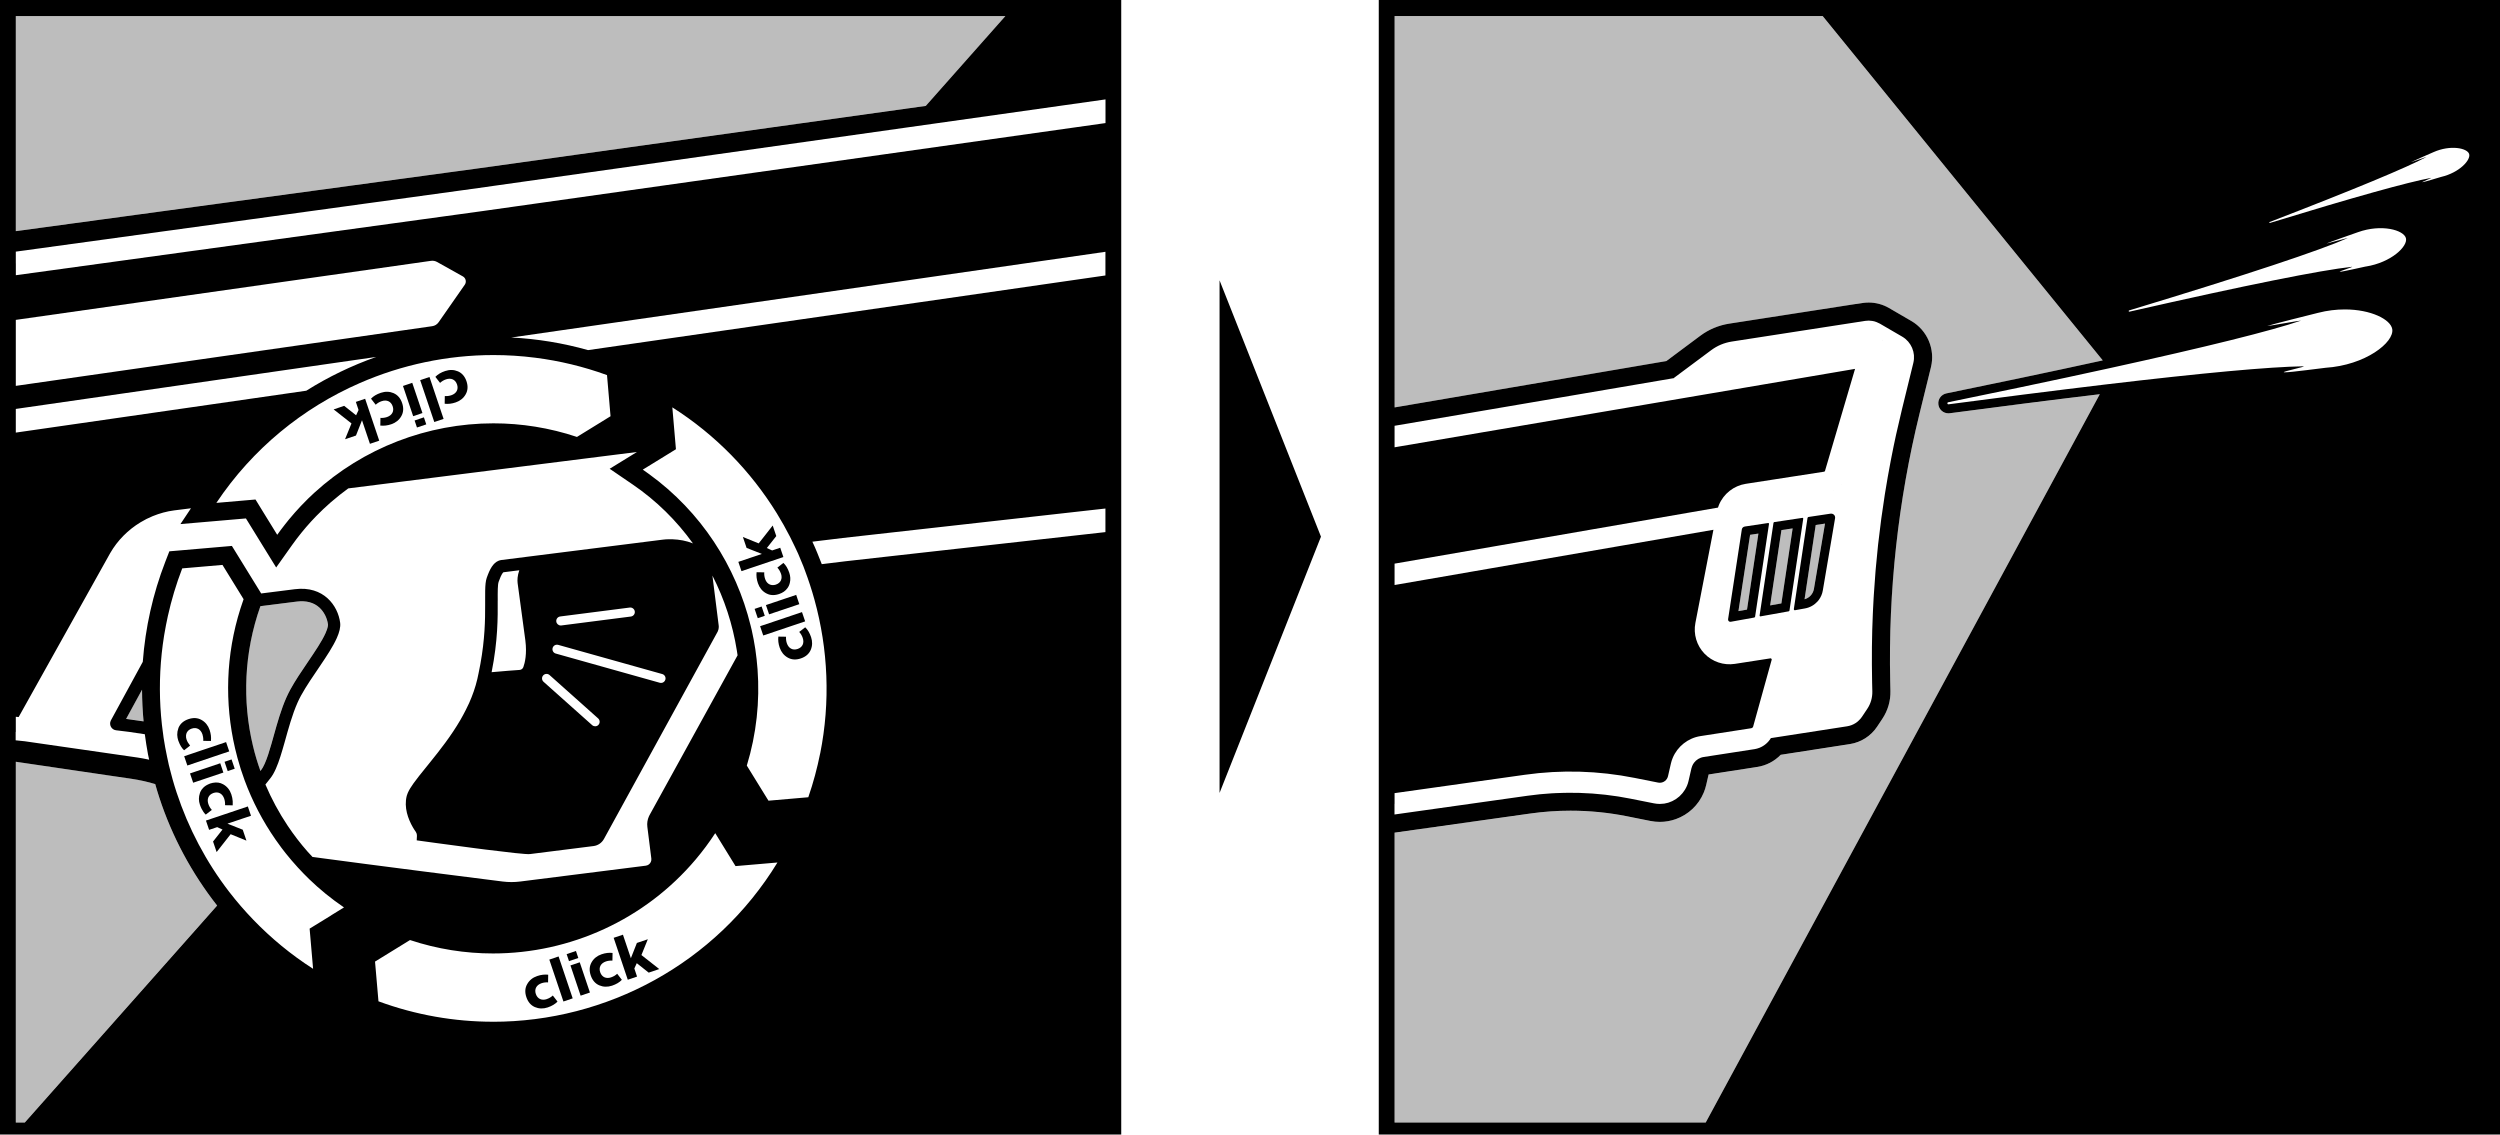
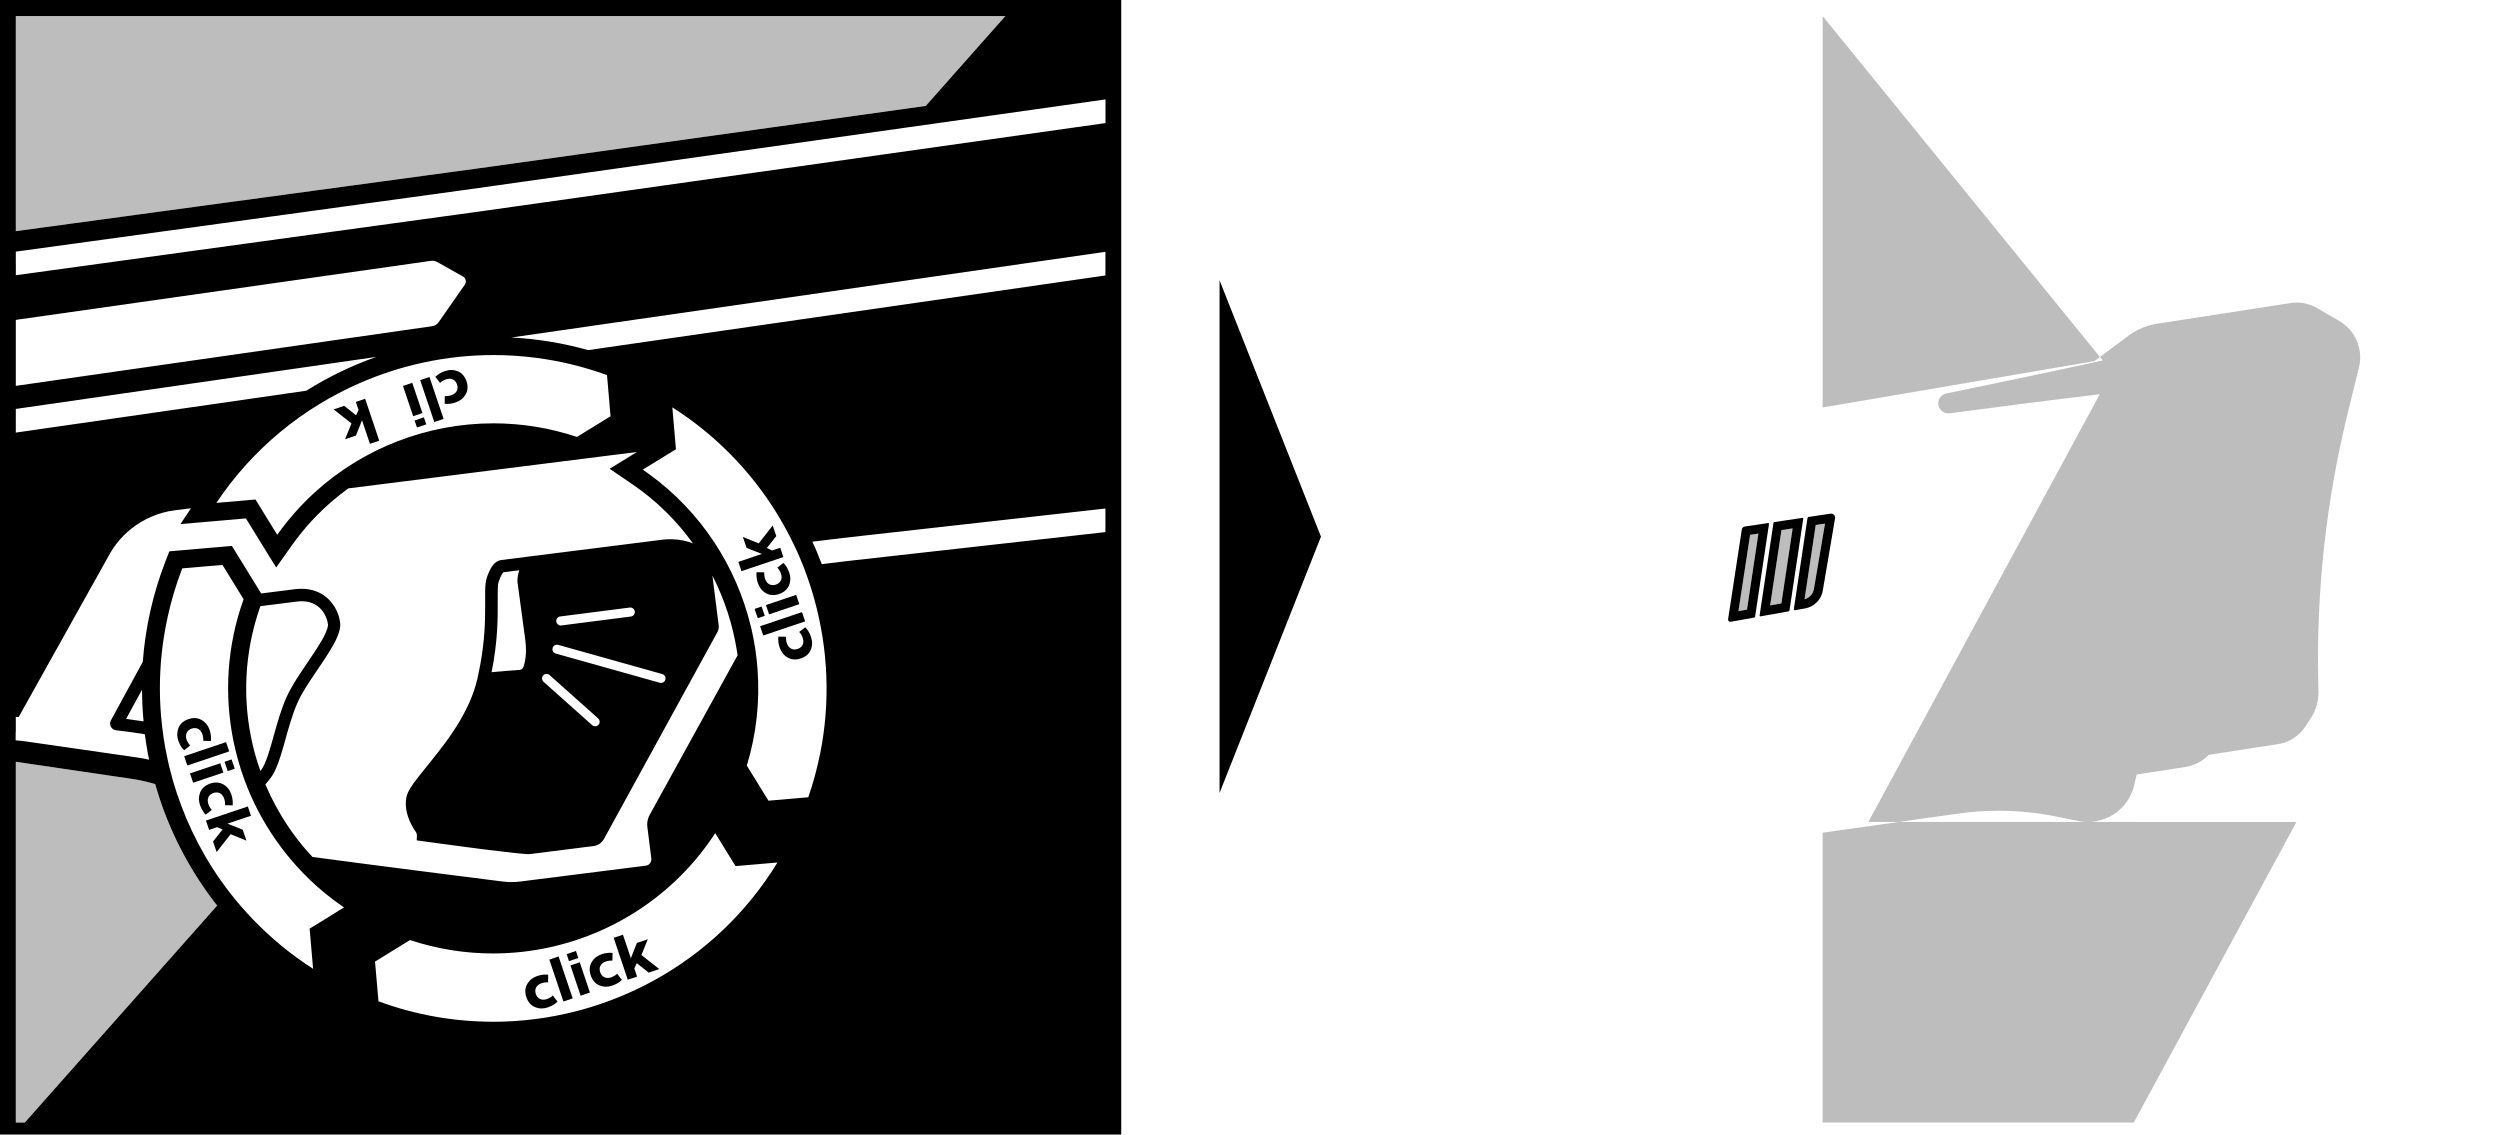
<svg xmlns="http://www.w3.org/2000/svg" viewBox="0 0 784.67 356.1">
  <defs>
    <style>.d{opacity:.26;}</style>
  </defs>
  <g id="a" />
  <g id="b">
    <g id="c">
      <g>
        <polygon points="252.71 195.03 251.72 192.12 246.78 193.78 241.6 195.53 238.85 196.45 238.57 196.55 238.66 196.81 239.51 199.32 239.56 199.46 244.57 197.77 252.71 195.03" />
        <polygon points="111.69 126.14 112.54 128.69 111.77 130.35 108.02 127.38 104.72 128.5 110.32 132.9 108.3 137.86 111.73 136.7 113.62 131.9 116.11 139.3 119.03 138.31 114.6 125.16 111.69 126.14" />
        <path d="M252.74,196.88l-1.9,1.47c.5,.53,.87,1.15,1.11,1.87,.54,1.58-.03,2.94-1.6,3.47-1.56,.53-2.84-.21-3.38-1.79-.22-.66-.31-1.34-.26-2.05l-2.41-.04c-.12,1.09,0,2.24,.42,3.46,.48,1.4,1.33,2.46,2.55,3.14,1.2,.68,2.57,.76,4.08,.25,1.51-.51,2.56-1.4,3.11-2.67,.54-1.27,.58-2.61,.11-4.02-.45-1.32-1.05-2.34-1.84-3.08Z" />
        <polygon points="239.4 191.4 239.05 190.36 238.93 190.4 236.85 191.11 237.49 193.01 237.84 194.02 237.99 193.97 240.04 193.28 239.4 191.4" />
        <polygon points="245.07 172.45 244.89 171.92 244.61 172.01 242.35 172.77 240.68 172.01 242.37 169.88 242.99 169.09 243.65 168.26 243.01 166.37 242.53 164.95 242.53 164.95 242.53 164.95 242.11 165.48 240.9 167.03 240.25 167.86 238.13 170.55 233.17 168.54 234.33 171.97 239.13 173.86 231.74 176.35 232.72 179.26 245.88 174.84 245.07 172.45" />
        <path d="M245.12,180.02c.54,1.58-.03,2.94-1.6,3.47-.07,.02-.13,.03-.19,.05-.23,.06-.44,.1-.66,.1-1.17,.05-2.1-.66-2.53-1.95-.22-.66-.32-1.34-.26-2.05l-2.41-.04c-.13,1.09,0,2.24,.42,3.46,.48,1.4,1.33,2.46,2.55,3.14,.21,.12,.43,.21,.65,.3,.3,.11,.6,.19,.91,.23,.79,.11,1.63,.02,2.52-.28,1.17-.39,2.05-1.02,2.65-1.87,.18-.25,.33-.51,.46-.8,.13-.3,.22-.61,.29-.92,.23-1,.17-2.03-.19-3.1-.45-1.32-1.05-2.34-1.84-3.08l-1.9,1.47c.49,.53,.87,1.15,1.11,1.87Z" />
        <polygon points="131.88 119.31 136.31 132.46 139.23 131.48 134.8 118.32 131.88 119.31" />
-         <path d="M123.55,123.4c-1.27-.54-2.61-.58-4.02-.11-1.32,.45-2.34,1.05-3.08,1.84l1.47,1.9c.53-.5,1.15-.87,1.86-1.11,1.58-.54,2.94,.03,3.47,1.6,.53,1.56-.21,2.84-1.79,3.38-.66,.22-1.34,.31-2.05,.26l-.04,2.41c1.09,.12,2.24,0,3.46-.42,1.4-.48,2.46-1.33,3.14-2.55,.68-1.2,.76-2.57,.25-4.08s-1.4-2.56-2.67-3.11Z" />
        <path d="M143.75,116.56c-1.27-.54-2.61-.58-4.02-.11-1.32,.44-2.34,1.05-3.08,1.83l1.47,1.9c.53-.5,1.15-.87,1.86-1.11,1.58-.54,2.94,.03,3.47,1.6,.53,1.56-.21,2.84-1.79,3.38-.66,.22-1.34,.31-2.05,.26l-.04,2.41c1.09,.13,2.24,0,3.46-.42,1.4-.48,2.46-1.33,3.14-2.55,.68-1.2,.76-2.57,.25-4.08-.51-1.51-1.4-2.56-2.67-3.11Z" />
        <polygon points="240.4 189.91 241.19 192.22 241.39 192.82 243.47 192.12 250.88 189.63 250.29 187.89 249.9 186.71 242.93 189.06 240.4 189.91" />
        <polygon points="130.13 131.98 130.87 134.18 133.79 133.2 133.05 130.99 130.13 131.98" />
        <polygon points="129.39 120.15 126.48 121.14 129.68 130.63 132.59 129.64 129.39 120.15" />
        <path d="M59.51,233.8c-.4-.48-.73-1.02-.94-1.64-.07-.2-.12-.39-.15-.58-.01-.07-.01-.14-.02-.21-.08-.73,.1-1.38,.53-1.88,.3-.34,.7-.62,1.23-.8,1.56-.53,2.84,.21,3.38,1.79,.09,.27,.14,.54,.19,.81,.07,.4,.1,.81,.07,1.24l2.41,.04s0-.06,0-.09c.11-1.07-.02-2.18-.42-3.38-.48-1.4-1.33-2.46-2.55-3.14-1.2-.68-2.57-.76-4.08-.25-1.51,.51-2.56,1.4-3.11,2.67-.03,.08-.05,.17-.08,.25-.23,.63-.35,1.27-.34,1.93,0,.07,.01,.14,.01,.2,.03,.54,.11,1.08,.3,1.64,.04,.11,.08,.2,.12,.31,.43,1.16,.99,2.09,1.71,2.78l1.9-1.47c-.06-.07-.11-.15-.17-.22Z" />
        <polygon points="69.26 236.74 69.49 236.66 71.83 235.88 71.95 235.84 71.71 235.14 70.96 232.92 68.5 233.75 66.01 234.59 65.76 234.67 63.41 235.46 59.99 236.62 57.81 237.35 58.8 240.27 67.09 237.47 69.26 236.74" />
        <polygon points="64.78 244.27 70.11 242.48 69.13 239.56 61.34 242.18 59.65 242.75 59.64 242.76 60.51 245.32 60.62 245.67 60.95 245.56 63.33 244.76 64.78 244.27" />
        <path d="M0,356.1H351.92V0H0V356.1Zm103.96-68.8l-6.78,4.17,1.09,12.61c-6.95-4.45-13.2-9.63-18.74-15.37-2.7-2.8-5.24-5.73-7.59-8.78-7.27-9.44-12.83-20.01-16.51-31.2-.45-1.36-.86-2.72-1.25-4.09-.22-.78-.42-1.56-.62-2.34-.19-.74-.4-1.47-.57-2.21-.13-.56-.24-1.13-.36-1.69-.06-.28-.12-.55-.18-.83-.42-1.99-.8-3.99-1.1-6-.09-.62-.16-1.24-.24-1.86,0-.07-.02-.13-.03-.2-.09-.68-.19-1.37-.26-2.05-.82-7.38-.85-14.88-.06-22.37,.19-1.83,.44-3.65,.73-5.48,.03-.18,.06-.36,.09-.53,.32-1.92,.69-3.83,1.11-5.73,1.12-5.03,2.61-10.03,4.51-14.95l12.63-1.09,6.01,9.75,.62,1.01c-.09,.24-.16,.48-.24,.72-.02,.07-.04,.14-.07,.2-.24,.69-.47,1.37-.69,2.06-4.6,14.52-4.99,29.64-1.68,43.83,.23,1,.49,1.99,.75,2.97,.3,1.1,.62,2.2,.96,3.28,.04,.11,.07,.22,.1,.33,.37,1.15,.76,2.3,1.18,3.43,2.42,6.56,5.68,12.82,9.7,18.61,.61,.88,1.24,1.76,1.89,2.62,.43,.56,.86,1.12,1.3,1.68,.6,.75,1.21,1.49,1.84,2.23,.65,.76,1.31,1.51,1.99,2.25,1.14,1.24,2.3,2.45,3.52,3.63,3.35,3.24,7.01,6.22,10.96,8.9l-4.02,2.48Zm-22.25-97.04l11.4-1.44c2.94-.37,5.34,.25,7.12,1.86,1.44,1.3,2.45,3.28,2.71,5.29,.02,.19,.04,.95-.75,2.72-1.16,2.61-3.33,5.79-5.61,9.16-1.93,2.84-3.92,5.77-5.48,8.63-.41,.75-.81,1.57-1.2,2.43-1.67,3.75-2.84,7.93-3.97,11.97-.24,.87-.48,1.73-.72,2.56-.68,2.37-1.36,4.55-2.12,6.25-.41,.93-.82,1.64-1.21,2.13-.05,.06-.09,.11-.14,.17-.91-2.56-1.7-5.17-2.33-7.82-3.41-14.19-2.82-29.41,2.32-43.91Zm73.02,130.43c-12.01,0-24.17-2.08-35.94-6.41l-1.08-12.47,10.98-6.76c8.57,2.84,17.35,4.21,26.05,4.21,24.2,0,47.69-10.61,63.65-29.55,2.18-2.59,4.22-5.32,6.1-8.21l1.22,1.98,5.15,8.36,13.16-1.13c-19.44,31.83-53.76,49.99-89.29,49.99Zm102.69-84.21c-.92,4.61-2.15,9.21-3.72,13.75l-12.5,1.08-.41-.66-6.39-10.36c3.04-9.96,4.11-20.2,3.37-30.21-.16-2.12-.39-4.23-.7-6.32-.16-1.04-.33-2.07-.53-3.1-.19-.99-.39-1.97-.61-2.95-.1-.44-.21-.87-.32-1.3-4.57-18.72-15.57-35.77-31.86-47.59-.23-.17-.46-.33-.69-.49-.44-.31-.87-.63-1.31-.93l1.76-1.08,2.39-1.47,1.53-.94,4.72-2.91-.02-.26-1.11-12.89c13.67,8.68,24.71,20.16,32.8,33.27,1.49,2.42,2.88,4.9,4.17,7.42,.51,1.01,1.01,2.03,1.49,3.05,.33,.71,.68,1.42,1,2.13,.09,.21,.18,.43,.27,.64,.49,1.13,.97,2.27,1.42,3.42,.18,.46,.34,.93,.52,1.4,.54,1.44,1.05,2.89,1.53,4.36,.51,1.55,.98,3.11,1.41,4.68,4.29,15.51,5.04,32.03,1.8,48.27Zm89.54-74.87v5.4l-81.58,9.15-7.45,.91c-.45-1.19-.92-2.37-1.41-3.53-.25-.59-.48-1.18-.74-1.76-.26-.59-.53-1.17-.8-1.76l9.51-1.16,82.47-9.25v2.01Zm0-75.15l-118.73,17.13-43.66,6.3c-7.86-2.22-15.92-3.54-24.09-3.96l75.31-10.86,111.17-16.04v7.44Zm-155.34,44.19l-10.53,6.49c-8.62-2.88-17.46-4.27-26.22-4.27-20.66,0-40.81,7.73-56.2,21.78-.65,.59-1.29,1.2-1.92,1.81-.74,.72-1.47,1.46-2.18,2.22-.07,.07-.14,.15-.21,.22-.61,.65-1.21,1.3-1.8,1.97-.64,.72-1.27,1.45-1.88,2.2h0c-.44,.54-.88,1.08-1.31,1.64-.81,1.03-1.6,2.08-2.36,3.15l-1.63-2.65-.84-1.36-1.19-1.93-.93-1.51-.2-.33-1.13-1.84-.78-1.27-.12-.19-12.28,1.06c11.38-17.03,27.16-29.82,45.02-37.61,13.17-5.75,27.47-8.79,41.97-8.79,4.36,0,8.74,.28,13.12,.84,7.56,.96,15.11,2.76,22.5,5.45l1.11,12.92ZM4.96,56.86V5.05H315.55l-24.98,28.19-117.15,16.35-23.86,3.33c-.37,.05-3.48,.48-8.63,1.17L4.96,72.55v-15.69Zm0,25.83v-3.71c18.85-2.59,42.02-5.77,64.27-8.83,2.85-.39,5.69-.78,8.51-1.17,2.81-.39,5.6-.77,8.35-1.15,1.38-.19,2.74-.38,4.09-.56,2.71-.37,5.38-.74,7.99-1.1,3.43-.47,6.75-.93,9.96-1.37,2.15-.3,4.25-.58,6.3-.87,.82-.11,1.63-.22,2.43-.33,11.98-1.65,21.67-2.98,27.47-3.78,3.49-.48,5.57-.77,5.87-.81l5.28-.75,129.09-18.24,62.41-8.82v7.43l-69.94,9.88-125.81,17.77c-2.14,.3-92.36,12.7-146.26,20.1v-3.71Zm0,30.99v-13.28l130.3-18.53c.67-.1,1.34,.03,1.93,.36l8.08,4.52c.84,.47,1.15,1.49,.77,2.33-.05,.1-.1,.21-.17,.3l-8.21,11.77c-.47,.67-1.19,1.12-2,1.23L4.96,121.11v-7.43Zm0,14.67l113.13-16.32c-7.7,2.71-15.06,6.27-21.95,10.6L4.96,135.78v-7.44Zm0,101.38v-4.76l.89,.09,28.72-51.43c2.32-4.04,5.64-7.34,9.52-9.69,1.23-.75,2.51-1.4,3.84-1.94,2.16-.88,4.42-1.51,6.76-1.81l5.25-.66-.8,1.2-1.42,2.13-.48,.72-.61,.91,11.76-1.01,4.96-.43,3.84-.33,1.17,1.9h0l.84,1.36,2.98,4.84,4.5,7.29,4.96-6.99c1.87-2.63,3.89-5.13,6.04-7.48,.52-.56,1.04-1.12,1.58-1.67h0c.71-.73,1.43-1.43,2.16-2.13,.77-.73,1.56-1.45,2.36-2.15,.04-.03,.07-.06,.11-.09,.9-.78,1.82-1.54,2.75-2.28,.88-.7,1.77-1.38,2.67-2.03l84.3-10.63,6.29-.79-1.1,.68-4.6,2.83-1.87,1.15-.98,.6,.68,.46,2.47,1.69,.85,.58,3.22,2.2c7.46,5.08,13.81,11.39,18.92,18.5-2.03-.84-4.3-1.22-6.39-1.3-.39-.01-.78-.02-1.15-.01-.75,.01-1.46,.06-2.1,.15l-9.51,1.2-9.51,1.2-23.71,2.99-7.69,.97c-.17,.02-.33,.05-.49,.09-.16,.04-.31,.09-.45,.15-.87,.35-1.55,1.02-2.12,1.87-.31,.47-.6,1-.85,1.57-.13,.3-.26,.6-.38,.92-.12,.32-.24,.64-.36,.97-.18,.5-.29,1.09-.37,1.76-.15,1.36-.15,3.08-.14,5.18,0,.32,0,.66,0,1,0,.22,0,.42,0,.65,.02,4.58-.08,10.7-1.49,18.47-.18,.97-.37,1.97-.59,2.99-.12,.57-.23,1.14-.37,1.73-.61,2.62-1.5,5.14-2.58,7.56-.33,.73-.68,1.44-1.04,2.15-.54,1.06-1.1,2.11-1.69,3.13-2.92,5.02-6.43,9.48-9.49,13.27-.47,.58-.93,1.15-1.37,1.7-.74,.92-1.45,1.79-2.1,2.61-.65,.82-1.24,1.6-1.76,2.33-.78,1.09-1.39,2.07-1.77,2.94-.04,.08-.07,.16-.1,.25-.1,.25-.19,.48-.25,.71-.24,.93-.33,1.85-.31,2.75,.04,1.8,.53,3.51,1.13,4.95,.7,1.68,1.55,2.99,2.04,3.67,.08,.12,.13,.25,.18,.39,.03,.08,.07,.15,.09,.23,.05,.19,.07,.38,.06,.58l-.06,1.16v.27s9.3,1.3,18.41,2.48c1.07,.14,2.14,.27,3.19,.41,6.83,.86,12.88,1.55,13.9,1.42l19.99-2.52c.35-.04,.68-.13,1-.25,.32-.12,.62-.28,.9-.47,.56-.38,1.03-.9,1.37-1.51l35.63-64.96c.04-.08,.09-.16,.12-.25,.19-.42,.29-.88,.29-1.34,0-.15,0-.31-.03-.46l-1.97-15.65c3.77,7.38,6.37,15.33,7.67,23.52,.08,.5,.16,1,.23,1.5l-27.6,50.1c-.08,.15-.16,.31-.23,.46-.46,1.02-.63,2.16-.49,3.28l1.25,9.95c.05,.38-.01,.74-.16,1.07-.28,.62-.86,1.08-1.58,1.17l-39.41,4.97c-1.83,.23-3.68,.23-5.52,0-9.15-1.15-39.1-4.94-59.68-7.71-.52-.56-1.05-1.12-1.56-1.69-2.27-2.57-4.34-5.29-6.23-8.11-2.74-4.1-5.08-8.43-6.99-12.94,.52-.65,1.04-1.31,1.56-1.97,.64-.8,1.2-1.81,1.72-2.98,1.03-2.31,1.89-5.26,2.77-8.37,1.16-4.15,2.36-8.62,4.05-12.41,.33-.75,.69-1.46,1.06-2.15,3.3-6.03,8.88-12.8,11.24-18.07,.81-1.81,1.23-3.44,1.06-4.81-.68-5.36-5.18-11.67-14.2-10.54l-10.59,1.34-.73-1.19-6.63-10.76-1.83-2.97-3.48,.3-12.63,1.09-3.52,.3-1.28,3.3c-3.91,10.1-6.26,20.68-7.06,31.39l-9.99,18.34c-.03,.05-.05,.1-.08,.16-.58,1.3,.26,2.82,1.7,2.98,2.24,.25,5.47,.66,9.01,1.24,.28,2.1,.6,4.2,.99,6.28,.1,.52,.22,1.03,.33,1.54,.01,.06,.03,.12,.04,.18-.18-.04-.34-.08-.52-.12-1.03-.21-2.07-.41-3.15-.57-4.91-.72-33.78-4.88-35.35-5.1h0l-2.09-.22-.79-.08v-2.64Zm169.47-24.6c-.75-.21-1.19-.99-.98-1.75,.21-.75,.99-1.19,1.75-.98l18.15,5.09,14.51,4.07c.75,.21,1.19,.99,.98,1.75-.17,.63-.74,1.04-1.36,1.04-.13,0-.26-.02-.38-.05l-13.36-3.75-19.3-5.42Zm13.43,22.36c-.28,.31-.67,.47-1.06,.47-.33,0-.67-.12-.94-.36l-6.74-6.01-8.52-7.6c-.58-.52-.64-1.42-.11-2,.52-.58,1.42-.64,2-.11l10.36,9.24,4.89,4.37c.58,.52,.64,1.42,.11,2Zm-12.04-34l15.52-1.99,6.31-.81c.76-.1,1.49,.45,1.59,1.23,.1,.78-.45,1.49-1.23,1.59l-6.32,.81-15.51,1.99c-.06,0-.12,.01-.18,.01-.7,0-1.31-.52-1.4-1.24-.1-.78,.45-1.49,1.23-1.59Zm-19.6-4.97c-.01-1.33-.02-2.62,.02-3.68,.03-.98,.11-1.78,.26-2.21,.23-.66,.43-1.16,.62-1.59,.53-1.18,.86-1.41,.87-1.42l3.23-.41,1.77-.22c-.6,1.7-.64,3.1-.53,4.01,.22,1.75,2.08,15.27,2.43,18.01,.54,4.24-.15,7.05-.62,8.35-.18,.52-.64,.87-1.19,.91-1.48,.1-4.81,.34-8.78,.71,1.98-9.86,1.95-17.36,1.91-22.46Zm-111.16,37.9c-1.96-.31-3.82-.57-5.48-.78l5-9.17c.01,3.32,.17,6.64,.48,9.95ZM4.96,293.02v-53.93l16.35,2.41,9.48,1.4c4.84,.71,8.91,1.3,10.49,1.54,2.68,.4,5.15,.97,7.44,1.66,.4,1.42,.82,2.83,1.28,4.23,4.04,12.35,10.23,23.81,18.15,33.9l-4.81,5.43L7.79,352.32h-2.83v-59.3Z" />
        <polygon points="203.33 294.8 199.9 295.96 198.01 300.76 195.52 293.37 192.61 294.35 197.04 307.51 199.95 306.52 199.1 303.98 199.86 302.31 203.61 305.28 206.92 304.16 201.32 299.76 203.33 294.8" />
        <polygon points="70.75 239.9 71.47 242.02 72.9 241.54 73.67 241.28 73.03 239.39 72.92 239.07 72.68 238.36 72.2 238.52 71.98 238.6 70.48 239.1 70.75 239.9" />
        <path d="M66.51,254.23c-.49-.53-.87-1.15-1.11-1.87-.19-.58-.24-1.12-.15-1.61,.13-.68,.53-1.25,1.2-1.62,.17-.09,.35-.17,.54-.24,1.56-.53,2.84,.21,3.38,1.79,.22,.66,.31,1.34,.26,2.05l2.41,.04c0-.05,0-.11,0-.16,.03-.37,.03-.74,0-1.12-.05-.7-.18-1.42-.44-2.18-.47-1.4-1.33-2.46-2.55-3.14-.98-.56-2.08-.7-3.27-.46-.27,.05-.54,.12-.81,.21-.18,.06-.32,.14-.49,.21-.68,.29-1.25,.67-1.7,1.13-.38,.39-.7,.82-.92,1.33-.05,.13-.08,.26-.13,.39-.39,1.15-.41,2.36,.02,3.62,.15,.45,.33,.84,.51,1.22,.37,.74,.8,1.37,1.32,1.86l.39-.3,1.51-1.17Z" />
        <path d="M191.85,306.75c-1.58,.54-2.94-.03-3.47-1.6-.53-1.56,.21-2.84,1.79-3.38,.66-.22,1.34-.31,2.05-.26l.04-2.41c-1.09-.13-2.24,0-3.46,.42-1.4,.48-2.46,1.33-3.14,2.55-.68,1.2-.76,2.57-.25,4.08s1.4,2.56,2.67,3.11c1.27,.54,2.61,.58,4.02,.11,1.32-.45,2.34-1.05,3.08-1.84l-1.47-1.9c-.53,.5-1.15,.87-1.87,1.11Z" />
        <polygon points="172.41 301.19 176.84 314.34 179.75 313.35 175.32 300.2 172.41 301.19" />
        <path d="M171.65,313.58c-1.58,.54-2.94-.03-3.47-1.6-.53-1.56,.21-2.84,1.79-3.38,.66-.22,1.34-.31,2.05-.26l.04-2.41c-1.09-.12-2.24,0-3.46,.42-1.4,.47-2.46,1.33-3.14,2.55-.69,1.2-.76,2.57-.25,4.08,.51,1.51,1.4,2.56,2.67,3.11,1.27,.54,2.61,.58,4.02,.11,1.32-.45,2.34-1.05,3.08-1.84l-1.47-1.9c-.53,.49-1.15,.87-1.87,1.11Z" />
        <polygon points="181.51 300.68 180.77 298.48 177.85 299.47 178.59 301.67 181.51 300.68" />
        <polygon points="74.46 257.49 76.35 256.85 76.81 256.7 78.78 256.04 77.79 253.12 75.09 254.03 74.45 254.25 72.52 254.9 70.46 255.59 66.48 256.93 64.64 257.55 65.63 260.46 68.17 259.61 68.77 259.88 69.84 260.37 69.41 260.91 66.87 264.13 67.99 267.43 70.77 263.89 72.39 261.83 75.14 262.95 77.35 263.85 76.23 260.54 76.19 260.41 76.16 260.41 73.25 259.26 71.39 258.52 72.5 258.15 74.46 257.49" />
        <polygon points="179.05 303.02 182.24 312.51 185.16 311.52 181.96 302.03 179.05 303.02" />
        <path d="M590.39,110.24h0v-.04s-.02,.01-.03,0c0,.02,.02,.04,.03,.07v-.02Z" />
        <path d="M591,106.78s0-.02,0-.04l-.04-.05-.02-.03c.02,.06,.05,.12,.06,.18v-.07Z" />
        <path d="M577.91,152.06s.01-.01,.01-.02h0v-.02s-.04,.05-.06,.07h.01l.03-.03Z" />
-         <path d="M432.75,0V356.1h351.92V0H432.75Zm4.96,252.28v-3.34l40.87-5.76c11.49-1.62,23.09-1.29,34.47,.98l7.38,1.47c1.24,.25,2.49-.42,2.96-1.58,.06-.14,.1-.28,.14-.42l.91-3.97c.14-.61,.33-1.2,.57-1.77,1.5-3.62,4.83-6.25,8.71-6.85l15.94-2.47c.25-.04,.47-.21,.57-.44,.01-.03,.02-.06,.03-.09l5.81-20.94c.02-.08,.05-.19-.08-.34-.13-.15-.25-.13-.33-.12l-11.15,1.73c-3.51,.54-7.07-.66-9.53-3.21-2.46-2.55-3.53-6.16-2.85-9.64l5.66-29.24-100.08,17.34v-6.71l101.51-17.59c.09-.28,.18-.56,.3-.84,1.45-3.5,4.67-6.04,8.41-6.62l24.59-3.81c.15-.02,.24-.13,.28-.22l9.44-32.05-144.53,24.61v-6.75l87.76-14.97h-.01s-.05-.03-.04-.06c0,0,0-.01,.01-.02l11.63-8.66c.48-.36,.98-.68,1.49-.98,1.03-.59,2.13-1.05,3.27-1.37,.57-.16,1.15-.29,1.74-.38l39.76-6.16h.06l2.06-.33h0c.18-.03,.35-.03,.53-.04,.18-.01,.36-.04,.54-.04,.02,0,.04,0,.07,0,.08,0,.16,.01,.24,.02,.28,.01,.56,.04,.83,.08,.12,.02,.23,.04,.35,.07,.11,.02,.22,.04,.33,.07,.14,.04,.27,.09,.41,.14,.1,.04,.21,.07,.31,.11,.33,.13,.66,.28,.98,.46h0l7,4.07c.36,.21,.69,.44,1.01,.7,.19,.15,.34,.33,.51,.5,.11,.11,.24,.22,.35,.34,.23,.27,.44,.55,.63,.85,.04,.06,.08,.13,.12,.19,.18,.29,.34,.6,.48,.91,.02,.05,.04,.11,.06,.16,.12,.29,.22,.59,.3,.9,.01,.05,.03,.11,.05,.16,.08,.33,.14,.68,.17,1.02,0,.07,.01,.15,.02,.22,.02,.36,.03,.71,0,1.08-.03,.4-.1,.81-.19,1.21l-1.78,7.27-.9,3.67-.88,3.6c-.6,2.46-1.17,4.93-1.72,7.41-.05,.23-.11,.47-.16,.7-.52,2.36-1,4.72-1.46,7.09-.08,.39-.16,.78-.23,1.18-.25,1.32-.5,2.64-.73,3.97-.05,.31-.11,.61-.17,.92-.29,1.63-.56,3.26-.82,4.89-.04,.25-.08,.5-.12,.75-.79,5.01-1.47,10.04-2.03,15.08-.03,.23-.05,.45-.08,.68-.26,2.4-.49,4.81-.7,7.21-.03,.34-.06,.68-.09,1.03-.2,2.35-.37,4.7-.51,7.05-.03,.47-.06,.95-.09,1.42-.07,1.15-.12,2.3-.18,3.46-.02,.51-.05,1.03-.07,1.54-.07,1.65-.13,3.3-.18,4.95-.05,1.8-.08,3.59-.1,5.39-.02,1.8-.02,3.6-.01,5.4,.01,1.8,.03,3.6,.07,5.4v.14l.07,2.94c.02,.97-.11,1.93-.37,2.84-.27,.92-.67,1.8-1.21,2.6l-1.25,1.88-.42,.63c-.13,.2-.28,.39-.43,.57-.2,.24-.43,.47-.66,.68-.06,.05-.12,.11-.18,.16-.06,.05-.11,.11-.18,.16-.18,.15-.38,.28-.57,.41-.79,.51-1.69,.85-2.64,1l-23.93,3.71c-.83,1.37-2.09,2.45-3.59,3.04-.5,.2-1.03,.34-1.57,.43l-.29,.04-6.09,.94-9.57,1.48c-.61,.09-1.18,.31-1.69,.61-.51,.31-.96,.71-1.31,1.18-.24,.32-.44,.66-.59,1.04-.07,.16-.11,.33-.16,.49-.02,.08-.06,.16-.08,.24l-.91,3.97c-.12,.51-.27,1-.47,1.46-.16,.39-.36,.77-.57,1.13-.03,.06-.06,.12-.1,.17-.21,.34-.44,.66-.69,.97-.05,.06-.1,.12-.15,.18-.26,.3-.53,.59-.82,.86-.04,.03-.08,.06-.11,.1-.29,.26-.6,.49-.92,.71-.03,.02-.06,.04-.09,.07-.33,.22-.68,.41-1.04,.59-.07,.03-.13,.07-.2,.1-.35,.16-.72,.31-1.09,.43-.07,.02-.13,.04-.2,.06-.39,.11-.79,.21-1.19,.27-.02,0-.04,0-.06,0-.4,.06-.81,.09-1.22,.09-.04,0-.08,0-.12,0-.03,0-.05,0-.08,0-.2,0-.39-.01-.59-.03-.09,0-.18,0-.28-.02-.29-.03-.58-.07-.87-.13l-7.38-1.47c-1.21-.24-2.42-.45-3.63-.65-.2-.03-.39-.06-.59-.09-1.16-.18-2.33-.33-3.49-.47-.22-.03-.45-.05-.67-.07-1.18-.13-2.37-.24-3.56-.33-.13,0-.26-.02-.39-.02-1.15-.08-2.3-.13-3.46-.17-.15,0-.3-.01-.44-.02-1.12-.03-2.24-.03-3.35-.02-.46,0-.92,.01-1.37,.02-.81,.02-1.63,.05-2.44,.08-.46,.02-.92,.04-1.38,.07-.86,.05-1.72,.12-2.57,.2-.4,.03-.79,.06-1.19,.1-1.25,.13-2.49,.27-3.73,.45l-41.79,5.89v-3.34Zm204.62-97.63l-55.91,103.33-51.05,94.34h-97.66v-90.98l7.17-1.01,28.46-4.01,6.96-.98c4.17-.59,8.42-.89,12.63-.89,5.94,0,11.9,.59,17.72,1.75l3.59,.72,3.8,.76c.96,.19,1.95,.29,2.93,.29,1.75,0,3.45-.31,5.03-.88,3.9-1.39,7.12-4.37,8.76-8.35,.31-.76,.57-1.55,.75-2.35l.76-3.3,15.28-2.37c2.83-.44,5.4-1.79,7.35-3.81l21.74-3.37c3.46-.54,6.56-2.52,8.5-5.43l1.67-2.51c1.72-2.59,2.6-5.6,2.53-8.71l-.07-3.09c-.62-28.28,2.48-56.56,9.22-84.03l3.57-14.53c1.38-5.62-1.15-11.58-6.16-14.49l-7-4.07c-1.93-1.12-4.13-1.72-6.37-1.72-.65,0-1.3,.05-1.94,.15l-1.85,.29c-.07,0-.13,.02-.2,.02h-.07l-39.76,6.17c-3.26,.51-6.38,1.81-9.02,3.78l-10.68,7.96-85.29,14.55V5.05h134.37l16.11,19.8,31.81,39.11,39.98,49.16c-8.16,1.79-17.01,3.68-26.48,5.67-7.17,1.51-14.7,3.07-22.58,4.68-1.61,.33-2.71,1.8-2.54,3.42,.16,1.62,1.52,2.84,3.15,2.84,.14,0,.29,0,.44-.03,8.22-1.09,16.04-2.1,23.46-3.05,8.39-1.07,16.27-2.04,23.62-2.92l-16.72,30.91Zm87.48-39.2c-.74,.05-10.58,1.41-12.64,1.41-.11,0-.2,0-.26-.01-1.14-.14,7.51-1.88,6-1.88h-.03c-10.5,.16-31.25,2.05-62.17,5.72-7.97,.95-16.63,2.02-25.95,3.2-7.31,.93-15.02,1.93-23.16,3.01-.02,0-.04,0-.06,0-.4,0-.47-.56-.04-.65,7.97-1.63,15.52-3.2,22.69-4.7,10.07-2.11,19.34-4.1,27.8-5.96,30.79-6.75,50.95-11.79,60.13-14.93,.06-.02,.07-.03,.02-.03-.62,0-9.82,1.68-10.44,1.68-.04,0-.05,0,0-.02,1-.4,14.08-3.64,15.82-4.09,2.94-.76,5.8-1.08,8.44-1.08,8.19,0,14.38,3.12,14.89,6.18,.69,4.12-8.37,11.34-21.03,12.14Zm12.71-31.8c-.49,.08-7.27,1.67-8.08,1.64-.73-.02,4.72-1.65,3.67-1.54-9.69,1.05-32.98,5.7-69.72,14.07-.29,.06-.38-.32-.1-.4,37.19-11.26,60.24-18.96,68.51-22.67,.58-.26-6.94,1.85-6.5,1.64,.61-.31,8.7-3.13,9.77-3.51,7.45-2.67,14.4-.67,15.07,1.86,.68,2.57-4.63,7.66-12.6,8.92Zm23.67-28.12c-.36,.08-5.25,1.62-5.85,1.65-.54,.02,3.38-1.47,2.61-1.33-7.06,1.29-23.93,5.98-50.48,14.12-.21,.06-.3-.21-.1-.29,26.72-10.29,43.25-17.19,49.13-20.37,.41-.22-5,1.74-4.69,1.55,.43-.26,6.22-2.77,6.99-3.11,5.33-2.36,10.55-1.27,11.17,.55,.64,1.85-2.99,5.88-8.78,7.23Z" />
        <path d="M555.23,164.44c.01-.07-.01-.14-.06-.19h0c-.04-.06-.1-.09-.17-.09-.02,0-.04,0-.05,0h0l-7.32,1.1c-.12,.02-.23,.05-.34,.11-.31,.16-.54,.46-.59,.82l-2.87,18.78-1.44,9.39c-.02,.11,0,.22,.03,.32,.01,.03,.03,.06,.05,.09,.03,.06,.06,.12,.11,.17,.03,.03,.06,.05,.09,.07,.05,.04,.1,.07,.16,.1,.04,.02,.08,.02,.12,.03,.08,.02,.16,.03,.25,.02l.61-.11,6.84-1.23c.08-.08,.13-.13,.21-.21l1.75-11.66,2.62-17.49Zm-6.9,26.89l-2.69,.48,3.66-23.95,2.61-.39-3.58,23.86Z" />
        <path d="M563.05,191.21s0,.09,.01,.13c0,.01,.01,.02,.02,.04,.01,.02,.02,.05,.04,.07,.01,.01,.02,.02,.04,.03,.02,.01,.04,.03,.06,.04,.02,0,.03,0,.05,.01,.03,0,.06,.01,.1,0l3.18-.57c1.56-.28,2.93-1.08,3.94-2.21,.14-.16,.28-.33,.41-.51,.61-.84,1.04-1.83,1.22-2.9l3.09-18.19,.77-4.55c.01-.1,.02-.19,0-.29,0-.03-.01-.06-.02-.09-.01-.06-.02-.12-.04-.18-.01-.04-.03-.07-.04-.1-.02-.05-.04-.1-.07-.14-.02-.03-.04-.06-.07-.09-.03-.04-.06-.08-.1-.12-.03-.03-.06-.05-.09-.08-.04-.03-.08-.06-.12-.09-.03-.02-.07-.04-.1-.06-.04-.02-.09-.04-.13-.06-.04-.02-.08-.03-.12-.04-.05-.01-.1-.02-.15-.03-.04,0-.08-.01-.13-.01-.08,0-.16,0-.25,0l-6.99,1.05s-.09,.09-.13,.13c-.03,.03-.06,.06-.1,.1l-4.31,28.72h0Zm6.83-26.43l2.93-.44-3.48,20.52c-.27,1.56-1.43,2.82-2.94,3.23l3.5-23.31Z" />
        <path d="M575.44,154s.02,0,.02,0l.05-.04s-.07,.04-.11,.06h.03Z" />
        <path d="M561.46,191.86s.05-.06,.08-.08c.03-.04,.07-.07,.11-.11l4.33-28.87c.01-.07-.01-.13-.05-.18h0c-.04-.06-.09-.08-.15-.08-.02,0-.03,0-.05,0l-5.08,.76-3.81,.57s-.06,.06-.08,.08l-.11,.11-4.37,29.13c0,.07,.01,.13,.05,.18v.02s.1,.06,.16,.07c.02,0,.04,0,.06,0h0l3.76-.67,5.18-.93Zm-2.32-25.48l3.51-.53-3.53,23.54-3.53,.63,3.55-23.65Z" />
        <polygon points="382.78 248.88 414.61 168.44 382.78 87.99 382.78 248.88" />
        <g class="d">
          <path d="M63.33,289.65l4.81-5.43c-7.93-10.09-14.12-21.55-18.15-33.9-.46-1.4-.88-2.82-1.28-4.23-2.29-.69-4.76-1.27-7.44-1.66-1.58-.23-5.65-.83-10.49-1.54l-9.48-1.4-16.35-2.41v113.23h2.83l55.54-62.68Z" />
        </g>
        <g class="d">
          <path d="M149.56,52.92l23.86-3.33,117.15-16.35,24.98-28.19H4.96V72.55l135.98-18.46c5.15-.7,8.26-1.12,8.63-1.17Z" />
        </g>
        <g class="d">
-           <path d="M39.56,225.63c1.65,.21,3.52,.47,5.48,.78-.31-3.31-.47-6.63-.48-9.95l-5,9.17Z" />
-         </g>
+           </g>
        <g class="d">
-           <path d="M81.86,241.82c.39-.49,.8-1.21,1.21-2.13,.76-1.7,1.44-3.87,2.12-6.25,.24-.84,.48-1.69,.72-2.56,1.13-4.04,2.3-8.21,3.97-11.97,.39-.86,.79-1.68,1.2-2.43,1.56-2.85,3.55-5.79,5.48-8.63,2.29-3.37,4.45-6.55,5.61-9.16,.79-1.78,.78-2.53,.75-2.72-.25-2.01-1.27-3.99-2.71-5.29-1.78-1.6-4.17-2.23-7.12-1.86l-11.4,1.44c-5.14,14.5-5.73,29.72-2.32,43.91,.64,2.65,1.42,5.25,2.33,7.82,.05-.06,.09-.11,.14-.17Z" />
-         </g>
+           </g>
        <g class="d">
-           <path d="M586.42,257.98l55.91-103.33,16.72-30.91c-7.35,.88-15.23,1.85-23.62,2.92-7.43,.94-15.25,1.96-23.46,3.05-.15,.02-.3,.03-.44,.03-1.63,0-2.99-1.22-3.15-2.84-.16-1.62,.93-3.09,2.54-3.42,7.88-1.61,15.4-3.17,22.58-4.68,9.47-1.99,18.31-3.88,26.48-5.67l-39.98-49.16-31.81-39.11-16.11-19.8h-134.37V127.89l85.29-14.55,10.68-7.96c2.65-1.97,5.77-3.28,9.02-3.78l39.76-6.16h.07c.07-.02,.13-.03,.2-.03l1.85-.29c.64-.1,1.29-.15,1.94-.15,2.23,0,4.44,.59,6.37,1.72l7,4.07c5.01,2.91,7.54,8.87,6.16,14.49l-3.57,14.53c-6.74,27.48-9.85,55.75-9.22,84.03l.07,3.09c.07,3.11-.81,6.12-2.53,8.71l-1.67,2.51c-1.94,2.92-5.04,4.9-8.5,5.43l-21.74,3.37c-1.95,2.02-4.52,3.37-7.35,3.81l-15.28,2.37-.76,3.3c-.18,.8-.44,1.59-.75,2.35-1.65,3.99-4.86,6.96-8.76,8.35-1.58,.56-3.28,.88-5.03,.88-.98,0-1.97-.1-2.93-.29l-3.8-.76-3.59-.72c-5.82-1.16-11.78-1.75-17.72-1.75-4.21,0-8.46,.3-12.63,.89l-6.96,.98-28.46,4.01-7.17,1.01v90.98h97.66l51.05-94.34Z" />
+           <path d="M586.42,257.98l55.91-103.33,16.72-30.91c-7.35,.88-15.23,1.85-23.62,2.92-7.43,.94-15.25,1.96-23.46,3.05-.15,.02-.3,.03-.44,.03-1.63,0-2.99-1.22-3.15-2.84-.16-1.62,.93-3.09,2.54-3.42,7.88-1.61,15.4-3.17,22.58-4.68,9.47-1.99,18.31-3.88,26.48-5.67l-39.98-49.16-31.81-39.11-16.11-19.8V127.89l85.29-14.55,10.68-7.96c2.65-1.97,5.77-3.28,9.02-3.78l39.76-6.16h.07c.07-.02,.13-.03,.2-.03l1.85-.29c.64-.1,1.29-.15,1.94-.15,2.23,0,4.44,.59,6.37,1.72l7,4.07c5.01,2.91,7.54,8.87,6.16,14.49l-3.57,14.53c-6.74,27.48-9.85,55.75-9.22,84.03l.07,3.09c.07,3.11-.81,6.12-2.53,8.71l-1.67,2.51c-1.94,2.92-5.04,4.9-8.5,5.43l-21.74,3.37c-1.95,2.02-4.52,3.37-7.35,3.81l-15.28,2.37-.76,3.3c-.18,.8-.44,1.59-.75,2.35-1.65,3.99-4.86,6.96-8.76,8.35-1.58,.56-3.28,.88-5.03,.88-.98,0-1.97-.1-2.93-.29l-3.8-.76-3.59-.72c-5.82-1.16-11.78-1.75-17.72-1.75-4.21,0-8.46,.3-12.63,.89l-6.96,.98-28.46,4.01-7.17,1.01v90.98h97.66l51.05-94.34Z" />
        </g>
        <g class="d">
          <polygon points="545.64 191.82 548.33 191.33 551.91 167.47 549.3 167.86 545.64 191.82" />
        </g>
        <g class="d">
          <path d="M569.88,164.78l-3.5,23.31c1.51-.41,2.67-1.67,2.94-3.23l3.48-20.52-2.93,.44Z" />
        </g>
        <g class="d">
          <polygon points="555.59 190.03 559.12 189.4 562.65 165.86 559.14 166.39 555.59 190.03" />
        </g>
      </g>
    </g>
  </g>
</svg>